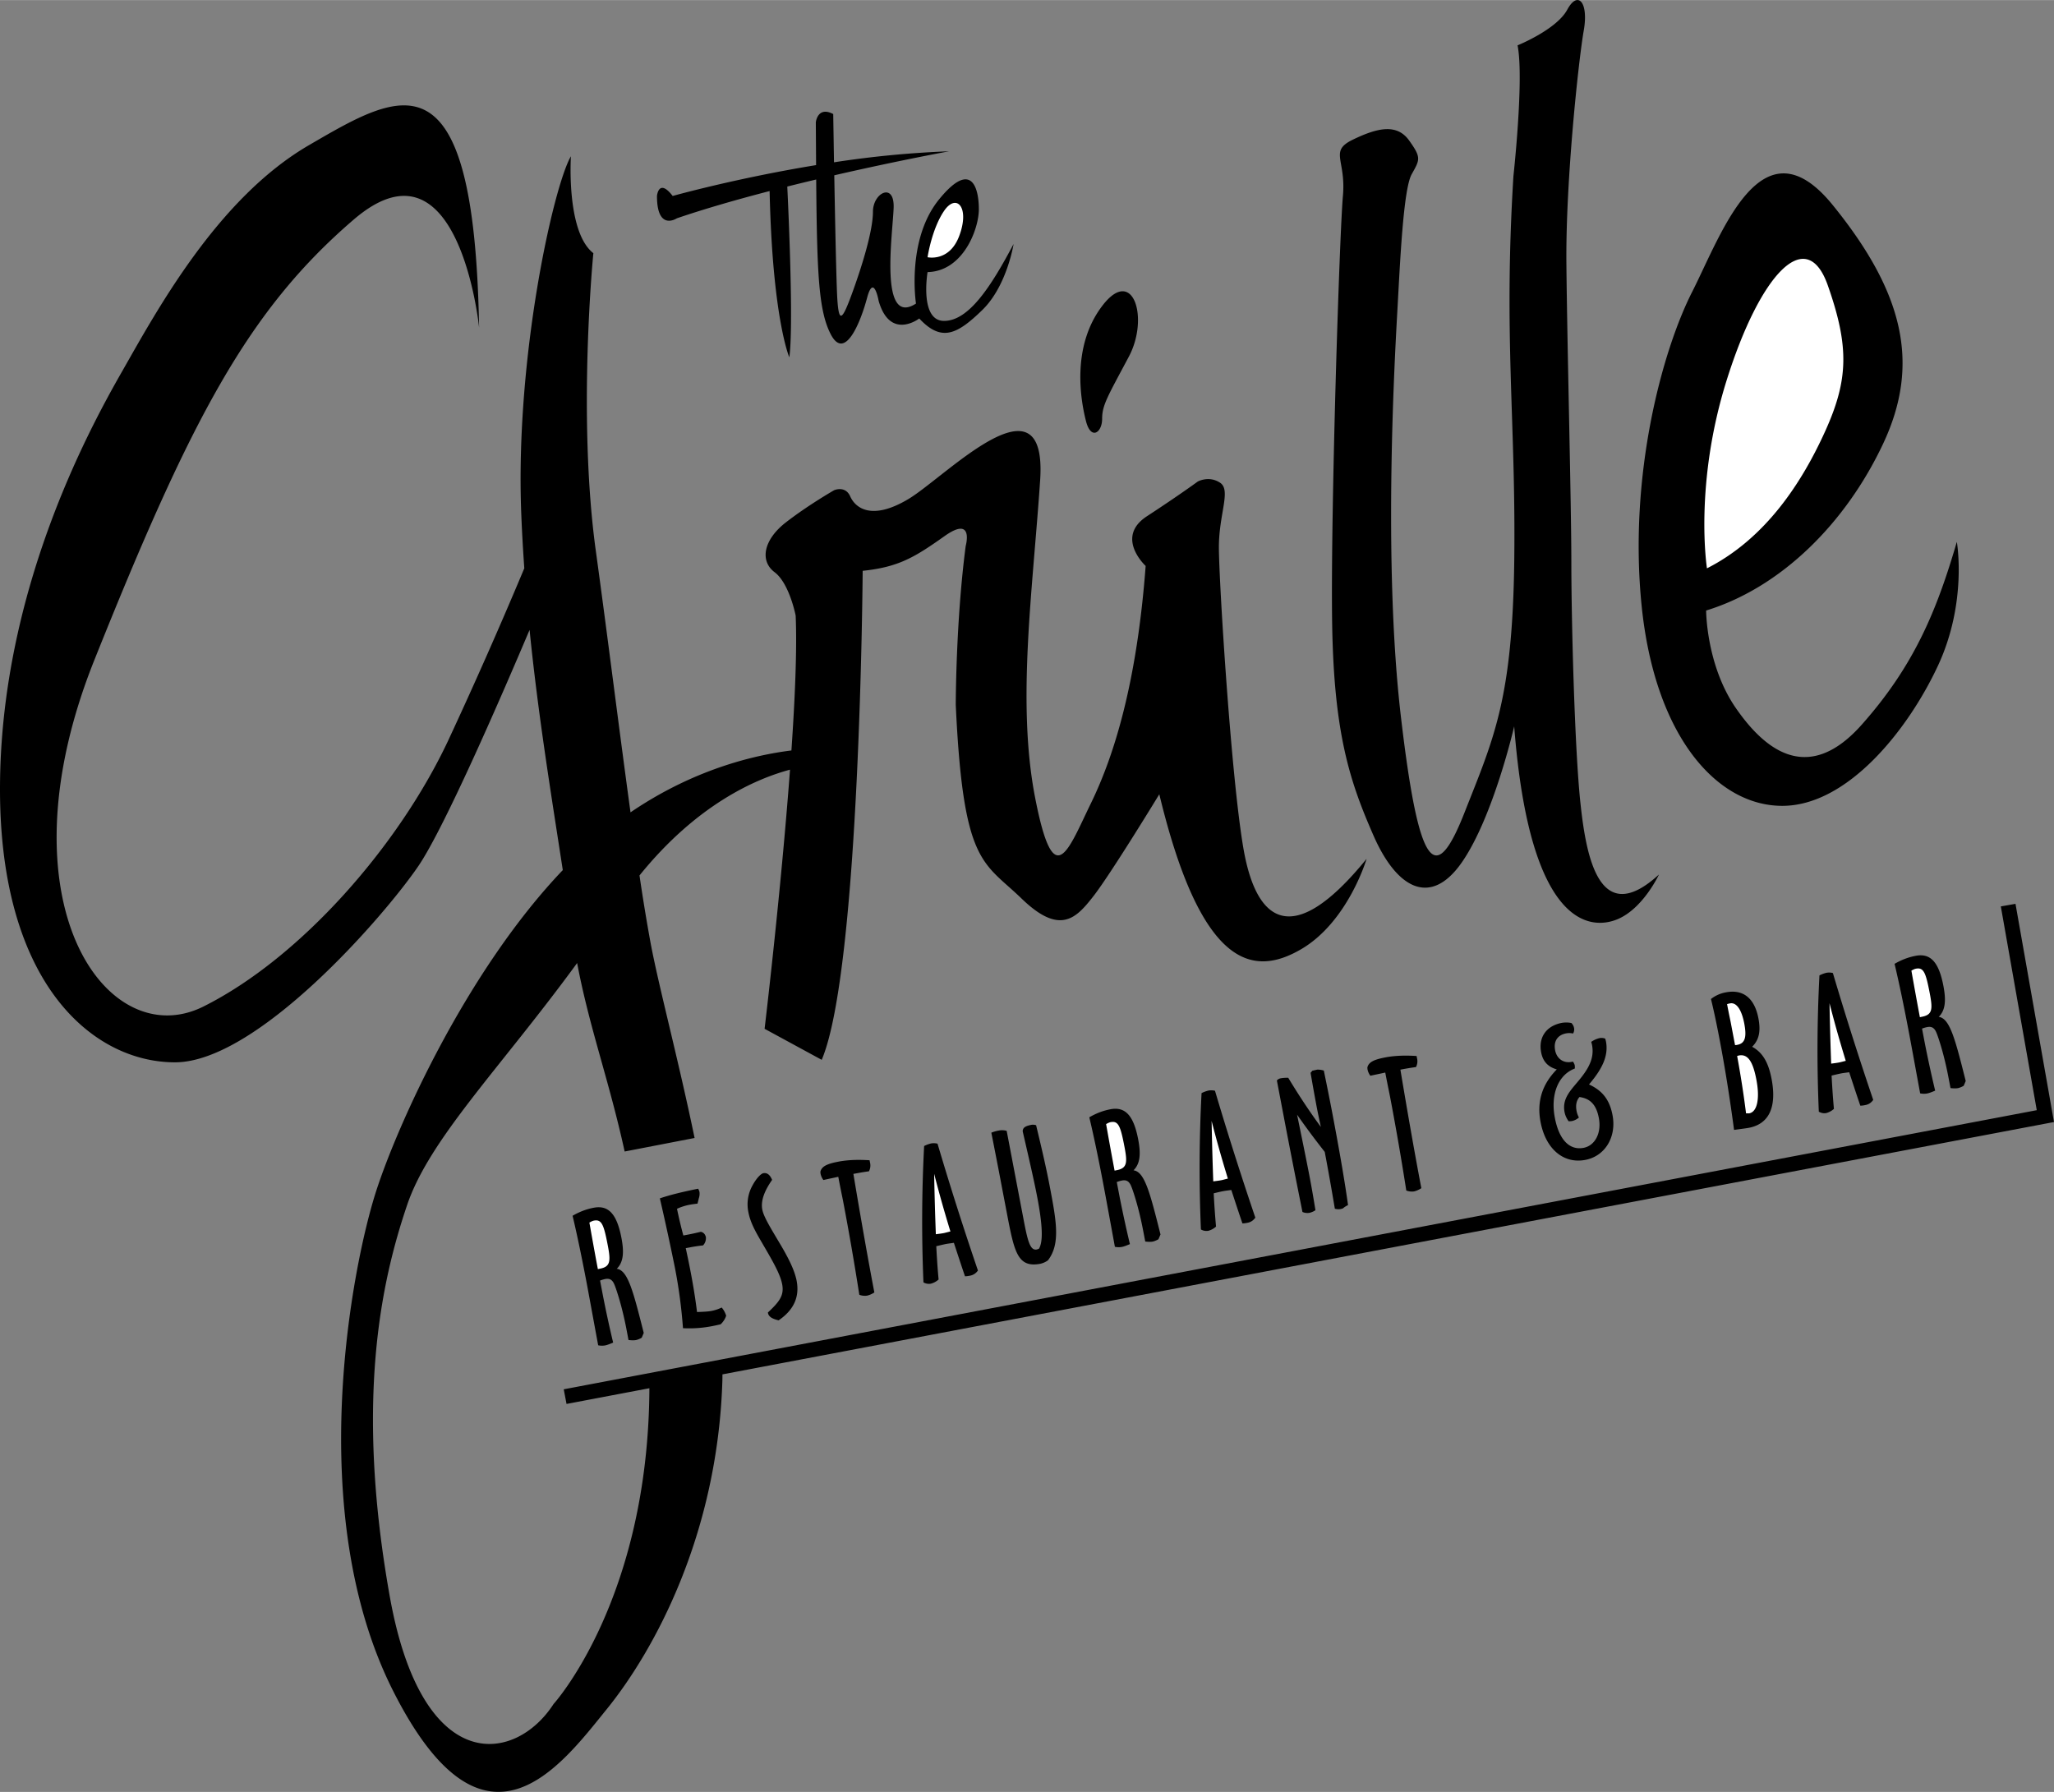
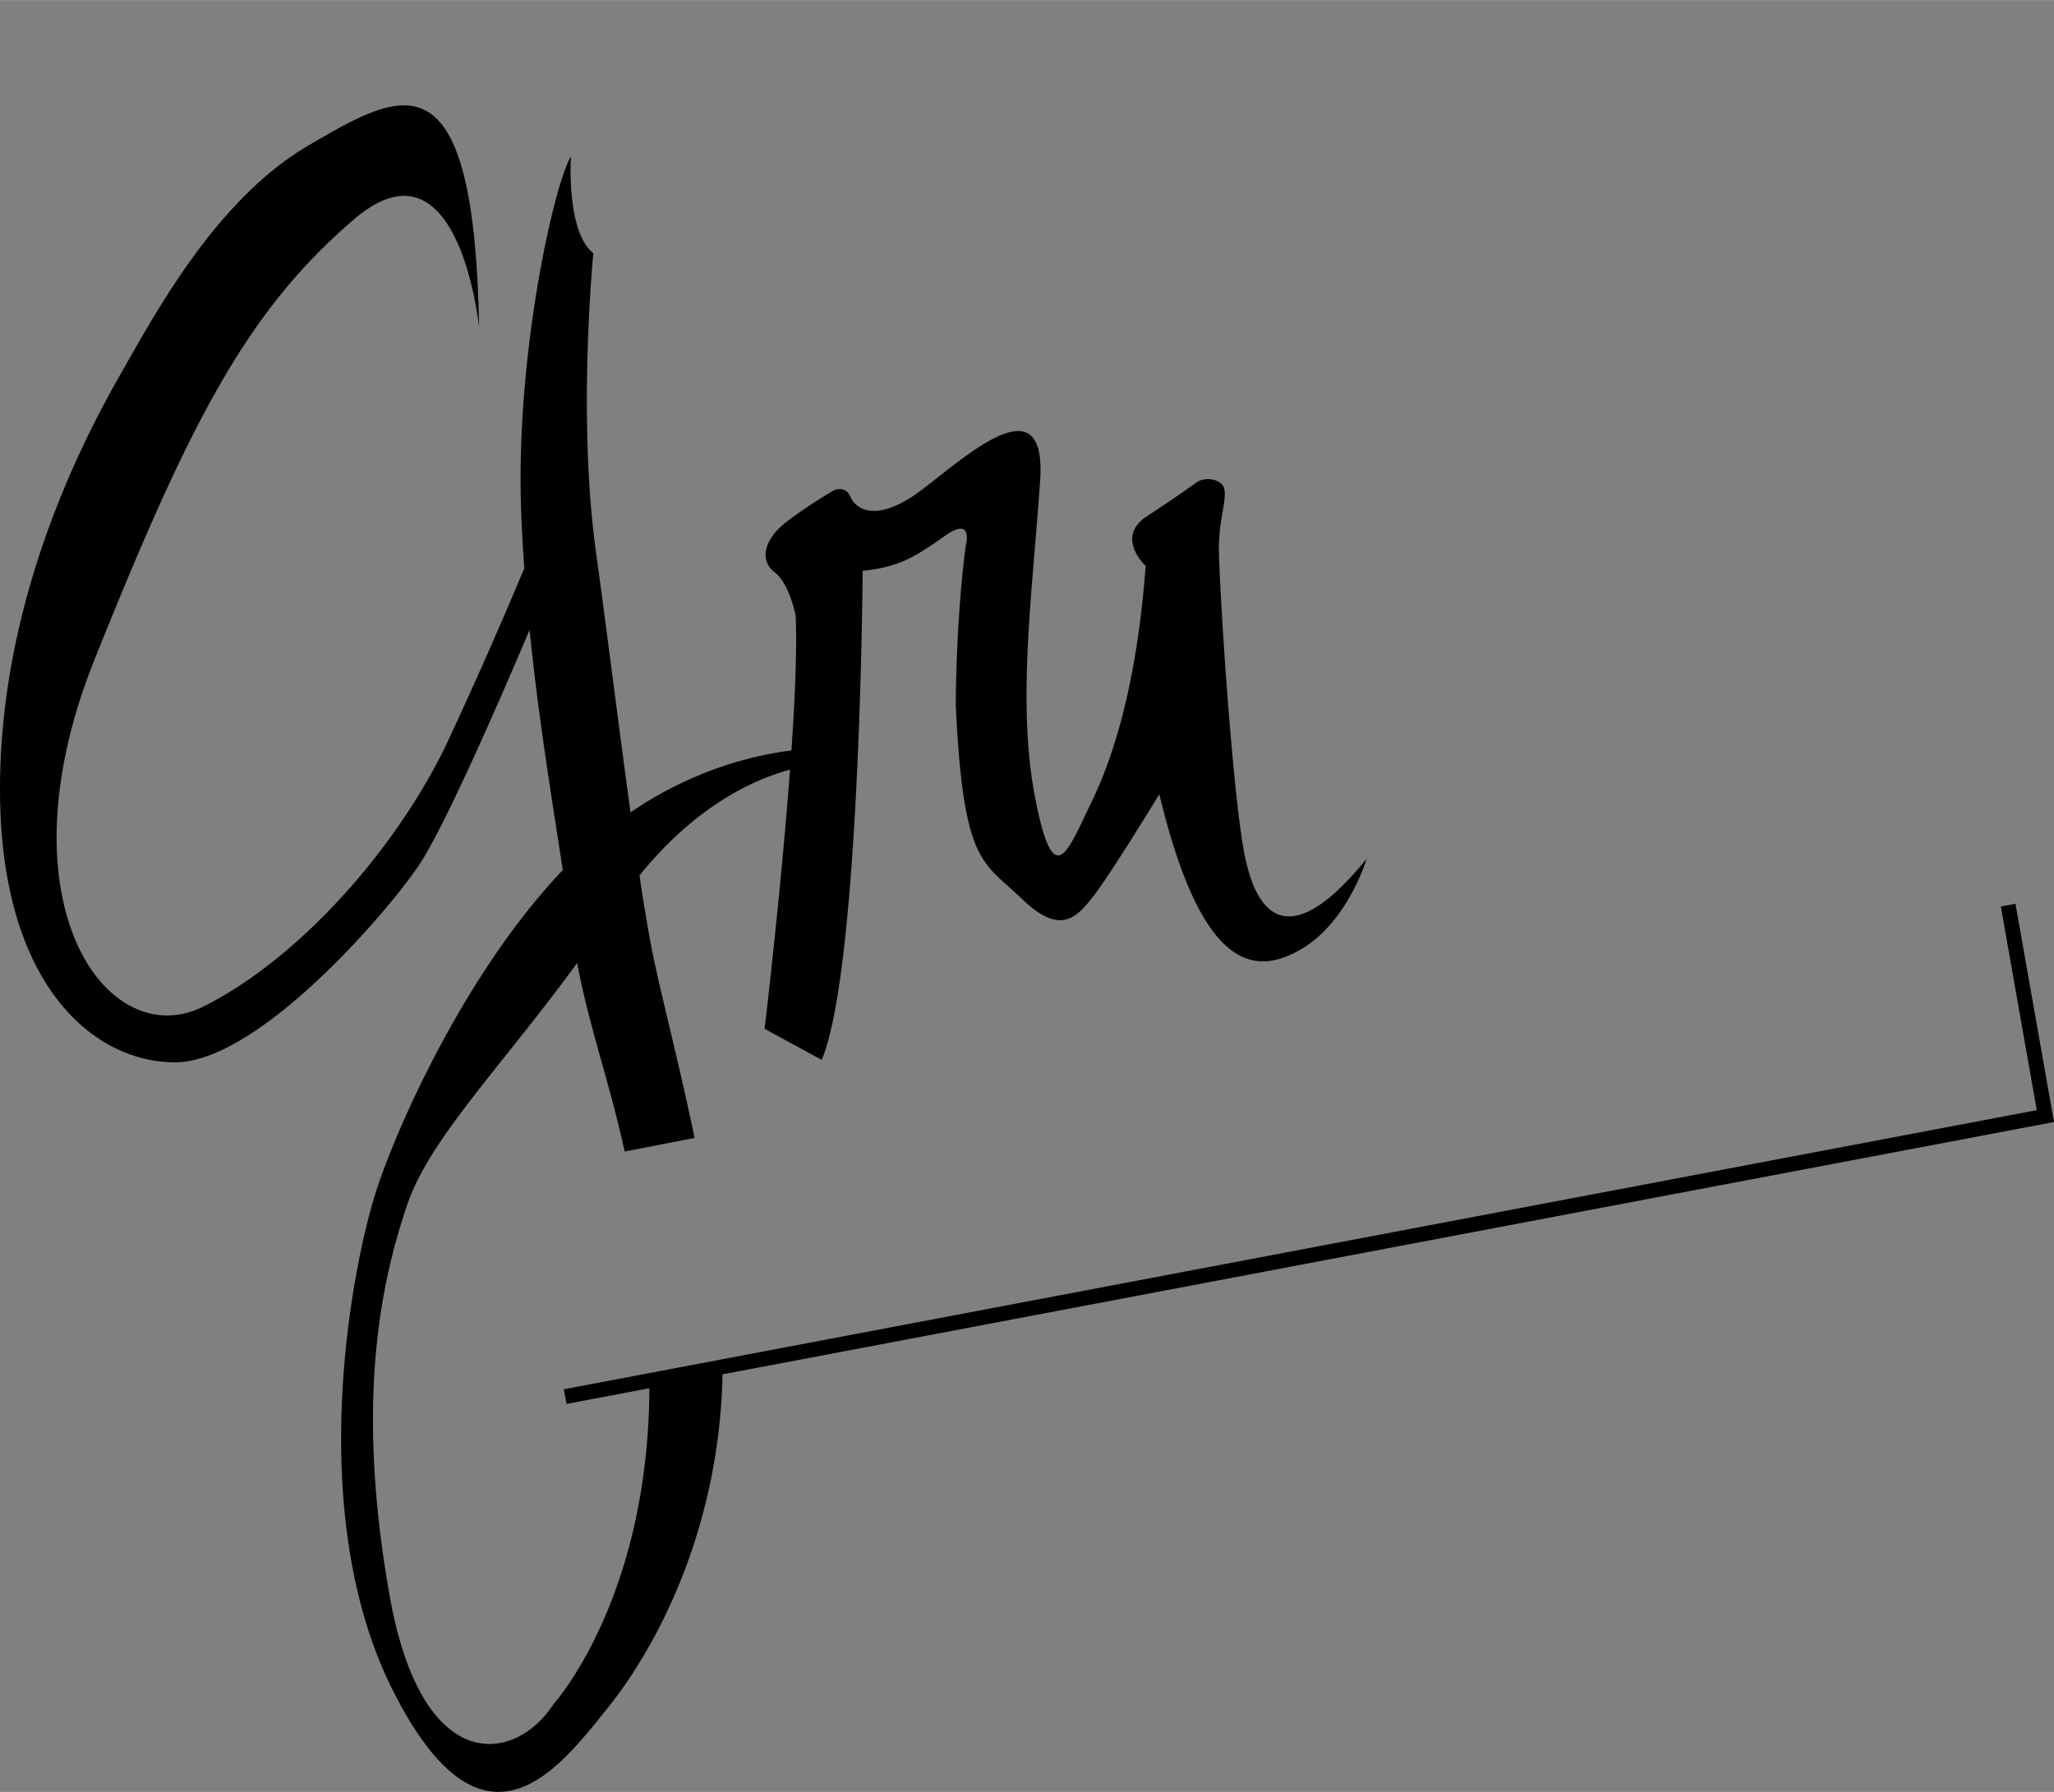
<svg xmlns="http://www.w3.org/2000/svg" width="2500" height="2181" viewBox="0 0 61.029 53.237">
  <rect x="0" y="0" width="61.029" height="53.237" fill="#808080" stroke="none" />
-   <path d="M28.051 9.532c-.737 0-.491-1.45-.491-1.45 1.057-.024 1.524-1.278 1.524-1.868 0-.591-.197-1.5-1.18-.295s-.688 3.098-.688 3.098c-1.106.713-.688-2.089-.664-2.852.025-.762-.615-.442-.615.123s-.319 1.598-.614 2.409c-.295.812-.394.91-.442.222-.029-.406-.067-2.261-.093-3.713 1.899-.437 3.411-.713 3.411-.713a29.643 29.643 0 0 0-3.419.327l-.023-1.434c-.467-.245-.517.246-.517.246l.008 1.271c-2.397.393-4.261.917-4.261.917-.418-.541-.467 0-.467 0 0 1.057.59.664.59.664.849-.29 1.806-.563 2.757-.81.085 3.794.586 4.94.586 4.94.125-.92-.016-4.135-.061-5.074.29-.072.578-.143.859-.209.023 2.845.077 3.906.431 4.595.418.812.885-.344 1.082-1.082.197-.737.344.099.344.099.344 1.18 1.205.517 1.205.517.664.713 1.131.467 1.868-.246.738-.713.935-1.967.935-1.967-.664 1.253-1.327 2.285-2.065 2.285zM32.747 12.439c0 .416-.332.646-.479.074-.147-.572-.461-2.213.498-3.448.904-1.165 1.383.387.774 1.53-.632 1.188-.793 1.439-.793 1.844zM49.292 25.979s-.467 1.008-1.229 1.328c-.762.319-2.606.319-3.073-5.729 0 0-.615 2.68-1.549 4.032-.935 1.352-1.942.787-2.631-.787s-1.18-2.999-1.229-6.318c-.049-3.319.222-11.604.32-12.686.098-1.082-.418-1.328.295-1.672.713-.345 1.303-.492 1.672.024s.32.565.074 1.008-.344 2.631-.418 3.958c-.074 1.328-.442 7.523.099 12.146.541 4.622 1.032 5.04 1.893 2.852.86-2.188 1.426-3.344 1.476-7.498.049-4.155-.32-6.613-.025-11.407 0 0 .32-2.901.123-3.885 0 0 1.155-.467 1.475-1.057.319-.59.639-.221.492.615-.148.836-.541 4.45-.516 6.933.024 2.483.147 7.154.147 8.875s.098 5.557.271 7.154c.17 1.598.563 3.738 2.333 2.114zM50.693 18.137s0 1.623.885 2.901 2.164 2.262 3.737.492 2.237-3.417 2.827-5.433c0 0 .32 1.795-.565 3.688-.885 1.894-2.68 4.155-4.622 4.155-1.942 0-3.786-2.065-4.179-5.95-.393-3.884.615-7.572 1.5-9.317s2.065-5.188 4.18-2.581c2.114 2.605 2.606 4.72 1.5 7.08-1.107 2.359-3.025 4.277-5.263 4.965z" />
  <path d="M59.885 26.851l-.436.077 1.068 6.054-43.767 8.293.083.435 2.462-.467c-.029 6.285-2.848 9.383-2.848 9.383-1.144 1.77-3.909 2.176-4.868-3.208-1.031-5.792-.258-9.33.517-11.617.667-1.971 2.764-4.058 5.052-7.191.363 1.923.943 3.461 1.412 5.6l2.078-.402c-.495-2.387-1.072-4.525-1.313-5.824a57.387 57.387 0 0 1-.324-1.976c1.704-2.109 3.449-2.869 4.472-3.143-.272 3.659-.755 7.699-.755 7.699l1.697.922c1.143-2.691 1.217-14.529 1.217-14.529 1.069-.11 1.549-.405 2.434-1.032.885-.627.627.295.627.295-.295 2.249-.295 4.72-.295 4.72.221 4.758.811 4.646 1.954 5.753 1.144 1.106 1.623.59 2.139-.073.517-.664 1.955-3.024 1.955-3.024 1.253 5.2 2.802 5.421 4.204 4.609 1.401-.811 1.955-2.691 1.955-2.691-2.25 2.766-3.282 1.807-3.651-.258s-.738-8.002-.738-8.998.369-1.697.037-1.917c-.332-.222-.664-.037-.664-.037s-.553.406-1.512 1.032c-.959.627-.037 1.476-.037 1.476-.258 3.43-.922 5.605-1.622 7.043-.701 1.438-1.106 2.692-1.66-.147s-.074-6.159.147-9.441c.221-3.282-2.803-.11-3.909.554-1.106.664-1.586.258-1.733-.074s-.479-.185-.479-.185-.774.443-1.438.959c-.664.517-.774 1.144-.332 1.476.442.332.627 1.29.627 1.29.043.974-.018 2.432-.126 4.007-1.109.138-2.907.562-4.781 1.839-.334-2.431-.689-5.286-1.03-7.763-.554-4.02-.074-8.851-.074-8.851-.814-.629-.667-2.879-.667-2.879-.516.886-1.66 5.975-1.475 10.621.021.551.053 1.09.09 1.621a144.351 144.351 0 0 1-2.266 5.127c-1.475 3.135-4.389 6.454-7.265 7.892-2.876 1.438-6.122-3.098-3.245-10.289S7.375 9.213 10.51 6.521c3.135-2.691 3.725 3.209 3.725 3.209-.147-8.335-2.323-7.007-5.052-5.421-2.73 1.585-4.537 4.941-5.569 6.748S0 17.658 0 23.447c0 5.79 2.766 8.113 5.199 8.113 2.434 0 6.195-4.314 7.229-5.827.791-1.158 2.534-5.196 3.307-7.021.253 2.517.635 4.847.987 7.137-2.866 3.001-4.919 7.593-5.548 9.545-.701 2.176-2.176 9.551.516 14.861 2.692 5.311 4.941 2.25 6.343.517s3.282-5.163 3.43-9.735c.002-.068.002-.138.003-.206l39.563-7.497-1.144-6.483z" />
-   <path d="M17.013 36.119c.14.591.274 1.242.411 1.958.073.387.188 1.021.349 1.89a.534.534 0 0 0 .207.004c.062-.012.144-.044.238-.084a33.765 33.765 0 0 1-.307-1.415l-.082-.428a1.1 1.1 0 0 1 .153-.046c.131-.025.215.019.277.175.049.115.222.624.353 1.309l.062.329c.094.01.17.012.233-.001a.644.644 0 0 0 .16-.068l.06-.142c-.31-1.225-.47-1.866-.802-1.905.196-.194.223-.481.14-.915-.134-.701-.377-.984-.822-.9-.213.04-.421.117-.63.239zM20.725 35.758c-.074.009-.148.018-.227.032a1.644 1.644 0 0 0-.383.122c.057.271.118.535.189.793l.141-.027c.131-.024.255-.054.38-.083.08.022.12.064.147.15a.312.312 0 0 1-.082.254c-.138.016-.27.035-.395.06l-.12.022c.042.192.094.438.149.725.075.393.138.781.186 1.173.177-.007.317-.012.422-.031a1.22 1.22 0 0 0 .311-.103.666.666 0 0 1 .133.245.622.622 0 0 1-.163.253 5.58 5.58 0 0 1-.218.048 3.522 3.522 0 0 1-.902.068 15.093 15.093 0 0 0-.243-1.812 75.746 75.746 0 0 0-.444-2.045c.32-.109.699-.198 1.137-.287.025.044.037.08.041.101a.417.417 0 0 1-.02.183l-.039.159zM22.649 35.933c.041.214.236.529.516 1.001.271.452.447.814.505 1.117.091.481-.084.866-.535 1.175-.192-.045-.296-.106-.318-.222l-.002-.01c.34-.319.489-.505.425-.84-.06-.313-.291-.703-.597-1.229-.185-.317-.346-.595-.406-.909a1.147 1.147 0 0 1 .111-.779c.127-.241.265-.37.333-.383.11-.021.199.049.26.199-.242.345-.338.635-.292.88zM25.356 34.875c.228 1.365.436 2.54.623 3.522a.682.682 0 0 1-.215.095.457.457 0 0 1-.232-.026 84.01 84.01 0 0 0-.484-2.795c-.012-.062-.063-.302-.141-.71-.125.029-.271.057-.442.096a.465.465 0 0 1-.085-.19c-.003-.016-.002-.037-.005-.053.038-.17.214-.241.538-.303.277-.053.584-.063.924-.041l.012.062a.366.366 0 0 1-.031.266c-.184.024-.341.055-.462.077zM27.856 33.977a.46.46 0 0 0-.191-.007.888.888 0 0 0-.207.077 42.896 42.896 0 0 0-.02 4.051.325.325 0 0 0 .219.039.545.545 0 0 0 .231-.125c-.022-.229-.047-.56-.069-.989.108-.025.207-.05.296-.067.042-.008.116-.017.227-.033.076.229.183.562.33.994.06-.001.112-.011.154-.019.099-.02.17-.07.231-.152a96.663 96.663 0 0 1-1.201-3.769zM30.818 35.562c-.091-.476-.242-1.129-.432-1.954.005-.115.089-.158.272-.193a.314.314 0 0 1 .127.014c.156.647.295 1.239.401 1.793.2 1.051.329 1.726-.048 2.22a.617.617 0 0 1-.225.103c-.68.129-.776-.351-.996-1.501l-.162-.847c-.025-.136-.125-.659-.3-1.547.075-.03.153-.051.221-.063a.494.494 0 0 1 .235.01l.497 2.608c.123.643.193.955.396.916.016-.003.041-.014.066-.023.13-.215.104-.72-.052-1.536zM32.366 33.193c.14.591.275 1.242.411 1.958.074.387.189 1.021.349 1.89a.534.534 0 0 0 .207.004c.063-.012.144-.044.239-.084a36.374 36.374 0 0 1-.308-1.415l-.082-.429a.937.937 0 0 1 .154-.045c.131-.025.215.019.277.175.049.115.222.624.352 1.309l.063.329c.094.01.17.012.232-.001a.662.662 0 0 0 .161-.068l.06-.142c-.309-1.225-.469-1.866-.802-1.905.196-.194.223-.481.14-.915-.133-.701-.377-.984-.822-.9-.214.04-.421.117-.631.239zM36.1 32.405a.477.477 0 0 0-.191-.007.942.942 0 0 0-.208.077 42.583 42.583 0 0 0-.019 4.051.331.331 0 0 0 .219.04.556.556 0 0 0 .23-.126 24.84 24.84 0 0 1-.069-.988c.109-.026.207-.051.296-.067.042-.008.116-.017.227-.032.076.229.183.561.33.993.06-.001.111-.011.153-.019.1-.019.171-.07.231-.152a100.945 100.945 0 0 1-1.199-3.77zM39.246 33.48c-.047-.218-.088-.406-.118-.563a57.108 57.108 0 0 1-.188-1.047.23.23 0 0 0 .049-.059l.15-.034a.626.626 0 0 1 .195.028c.077.375.16.782.242 1.211.245 1.286.4 2.215.477 2.786a.646.646 0 0 0-.154.1c-.021.004-.041.013-.057.016a.384.384 0 0 1-.181-.009 78.614 78.614 0 0 0-.3-1.688 24.42 24.42 0 0 1-.822-1.105c.19.917.314 1.538.376 1.862.056.293.112.618.17.976a.527.527 0 0 1-.18.078.361.361 0 0 1-.206-.026c-.211-1.049-.399-2.01-.565-2.883l-.195-1.024a.194.194 0 0 1 .107-.063c.073-.014.148-.018.23-.017.267.441.582.933.97 1.461zM41.609 31.778c.228 1.365.435 2.539.622 3.521a.664.664 0 0 1-.215.096.468.468 0 0 1-.232-.026 84.01 84.01 0 0 0-.484-2.795c-.012-.063-.063-.303-.141-.71-.125.029-.271.057-.442.095a.46.46 0 0 1-.085-.189c-.003-.016-.002-.038-.005-.054.038-.17.214-.241.539-.303.277-.053.584-.062.924-.041l.012.063a.371.371 0 0 1-.03.266 8.204 8.204 0 0 0-.463.077zM46.844 33.007a.677.677 0 0 0 .069.193.463.463 0 0 1-.203.104c-.026.005-.059.006-.101.008a.689.689 0 0 1-.122-.269c-.082-.429.203-.667.479-1.013.28-.351.403-.64.336-.99-.005-.026-.016-.057-.022-.088a.706.706 0 0 1 .25-.112.307.307 0 0 1 .166.017c.005.026.015.052.02.078.081.423-.1.81-.503 1.283.403.183.614.462.699.912.123.643-.218 1.217-.808 1.329-.643.123-1.177-.317-1.331-1.128-.115-.601.047-1.119.483-1.56-.27-.079-.414-.241-.465-.508-.085-.444.153-.787.613-.875a.757.757 0 0 1 .288.005c.041.046.065.09.076.143a.238.238 0 0 1-.028.168.517.517 0 0 0-.207-.004c-.256.049-.377.234-.327.501.047.251.248.392.488.346l.042-.008a.41.41 0 0 1 .051.099.372.372 0 0 1 .004.107c-.476.177-.73.746-.593 1.462.125.658.439.973.853.894.334-.063.541-.434.454-.888-.073-.382-.246-.576-.574-.622-.093.103-.12.244-.087.416zM52.06 31.098c.21-.208.258-.466.187-.843-.114-.596-.448-.873-.966-.774a.99.99 0 0 0-.444.198c.102.419.187.837.266 1.255.15.789.291 1.667.42 2.634.217-.03.359-.047.438-.062.606-.115.835-.62.677-1.451-.091-.476-.258-.785-.578-.957zM54.459 28.907a.443.443 0 0 0-.191-.007.9.9 0 0 0-.208.078 42.562 42.562 0 0 0-.019 4.05c.078.04.146.053.219.04a.553.553 0 0 0 .23-.125c-.021-.229-.047-.56-.069-.989.109-.026.207-.05.296-.067.042-.008.116-.017.227-.032.076.229.183.562.33.993.06 0 .111-.01.153-.019.1-.019.171-.07.231-.152a101.543 101.543 0 0 1-1.199-3.77zM56.292 28.634c.14.591.275 1.242.411 1.958.074.387.189 1.021.349 1.89a.534.534 0 0 0 .207.004c.063-.012.144-.044.239-.084a36.374 36.374 0 0 1-.308-1.415l-.082-.429a.937.937 0 0 1 .154-.045c.131-.025.215.019.277.175.049.115.222.624.352 1.309l.063.329c.094.01.17.012.232-.001a.644.644 0 0 0 .16-.068l.06-.142c-.309-1.225-.469-1.866-.802-1.905.196-.194.223-.481.14-.915-.133-.701-.377-.984-.822-.9-.212.04-.42.117-.63.239z" />
-   <path d="M27.56 7.64s.123-.836.491-1.377c.369-.541.777-.103.443.762-.296.762-.934.615-.934.615zM50.718 16.883s-.394-2.482.59-5.604c.983-3.123 2.36-4.622 3-2.803s.614 2.803-.074 4.326c-.689 1.524-1.77 3.196-3.516 4.081zM17.764 37.704c-.09-.471-.172-.932-.252-1.383.044-.024.088-.049.135-.058.235-.045.295.128.414.75.087.454.075.619-.233.678l-.064.013zM27.756 34.873c.128.501.286 1.072.483 1.712-.093.023-.155.04-.191.048-.073.014-.152.023-.242.035a86.956 86.956 0 0 1-.05-1.795zM33.117 34.778c-.089-.471-.172-.932-.252-1.383.044-.024.088-.049.135-.058.235-.045.295.128.414.75.086.454.074.619-.234.678l-.063.013zM36 33.302c.128.502.286 1.073.483 1.712-.093.023-.155.041-.191.048-.073.014-.153.023-.243.035-.011-.318-.033-.914-.049-1.795zM51.879 33.077a29.515 29.515 0 0 0-.265-1.705c.016-.003.036-.012.051-.015.267-.051.418.175.522.724.108.57.019.95-.211.994-.021.004-.054-.001-.097.002zM51.552 31.048l-.129-.679c-.01-.052-.05-.234-.108-.538.046-.014.078-.02.088-.022.188-.036.343.178.424.602.073.387.03.585-.205.629a.254.254 0 0 1-.07.008zM54.359 29.804c.128.501.286 1.072.483 1.712-.093.023-.155.04-.191.047-.073.015-.153.024-.243.036-.011-.318-.033-.915-.049-1.795zM57.044 30.219c-.089-.471-.172-.932-.252-1.383.044-.024.088-.049.135-.058.235-.045.295.128.414.75.086.454.074.619-.234.678l-.063.013z" fill="#fff" />
</svg>